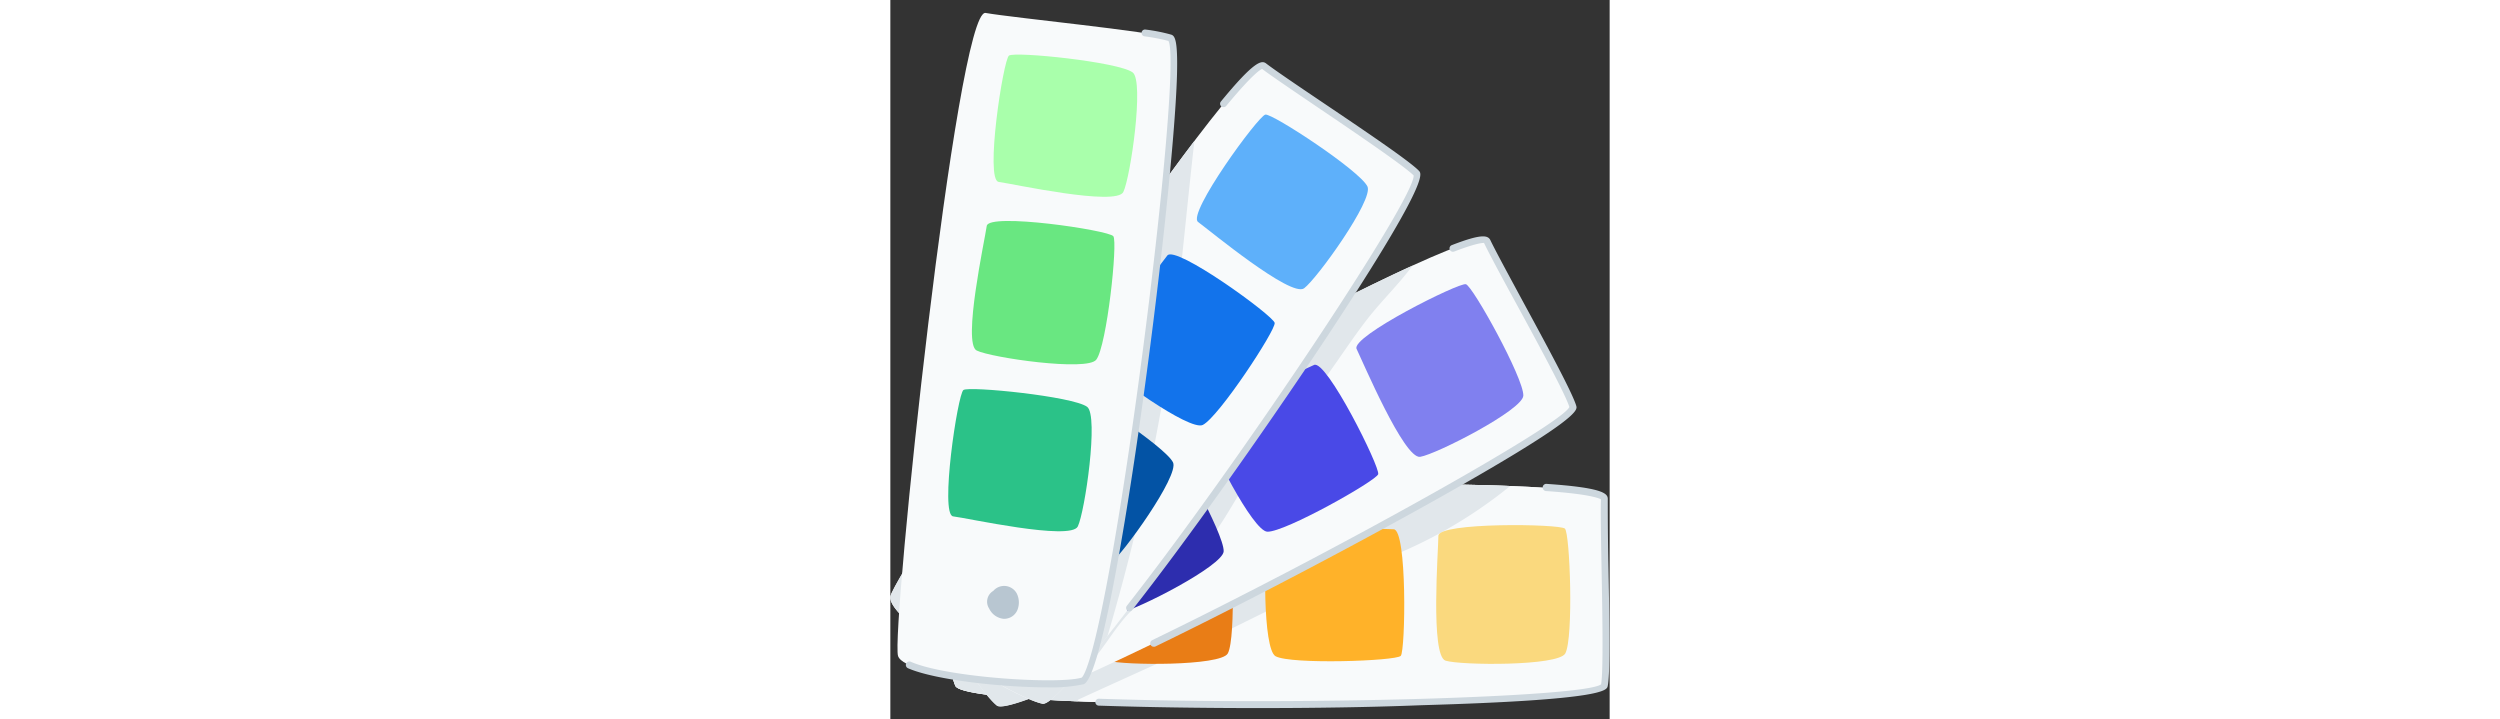
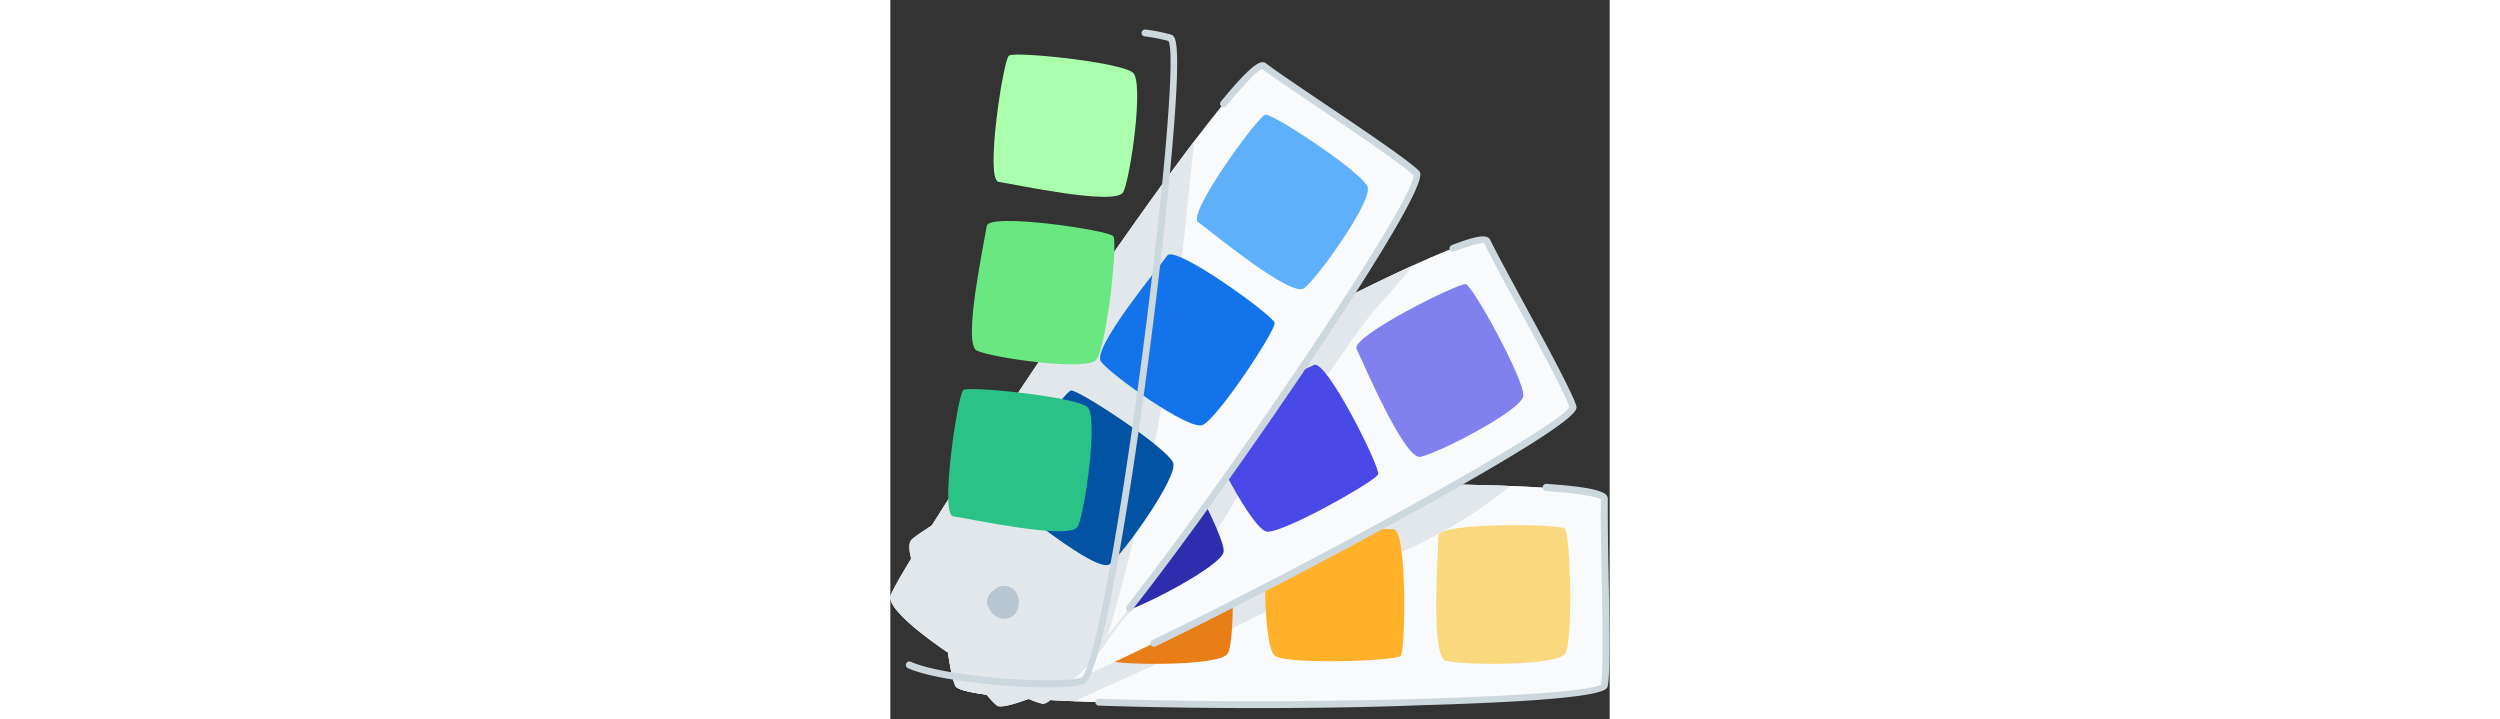
<svg xmlns="http://www.w3.org/2000/svg" id="ICONOS_EXPANDIDOS" data-name="ICONOS EXPANDIDOS" width="285" height="82" viewBox="0 0 100 100">
  <rect x="0" y="0" width="100" height="100" fill="#333333" stroke="none" />
  <defs>
    <style>.cls-1{fill:#f8fafb}.cls-2{fill:#5eb0fa}.cls-3{fill:#1273eb}.cls-4{fill:#0353a5}.cls-5{fill:#e1e7eb}.cls-6{fill:#cdd7de}</style>
  </defs>
  <path class="cls-1" d="M99.26 95.36c-.63 3.09-88.52 3.81-90.22 0s-3-24.46 0-25.89 90.38-4.08 90.22 0 .58 23.09 0 25.89z" />
  <path class="cls-2" d="M93.83 90.85c-1 1.77-14.5 1.66-16.64 1s-1-15.46-1-17.36 16.88-1.67 17.59-1 1.22 15.22.05 17.36z" />
  <path class="cls-3" d="M53.55 91.23c-1.78-1-1.67-14.51-.95-16.65s15.45-1 17.36-1 1.66 16.88 1 17.6-15.27 1.23-17.41.05z" />
  <path class="cls-4" d="M46.91 90.85c-1 1.77-14.51 1.66-16.65 1s-1-15.46-1-17.36 16.89-1.67 17.6-1 1.24 15.22.05 17.36z" />
  <path class="cls-1" d="M99.26 95.36c-.63 3.09-88.52 3.81-90.22 0s-3-24.46 0-25.89 90.38-4.08 90.22 0 .58 23.09 0 25.89z" />
  <path class="cls-5" d="M26.15 97.25c7.1-3.27 14.26-6.4 21.27-9.85 6.56-3.23 13.09-6.58 19.92-9.18a65 65 0 0018.83-10.65c-24.47-1-74.88.81-77.13 1.9-3 1.43-1.7 22.08 0 25.89.46 1 7.28 1.74 17 2.15a.26.26 0 01.11-.26z" />
  <path class="cls-6" d="M51.09 98.44c-7.92 0-15.59-.12-22.12-.34a.49.49 0 01-.47-.5.48.48 0 01.5-.46c27.33.94 67.48-.19 69.81-2 .33-1.86.18-9.93.06-16.43-.08-4.16-.14-7.76-.08-9.3-.07 0-.88-.68-7.63-1.14a.48.48 0 11.06-1c7.92.54 8.55 1.35 8.52 2.14 0 1.51 0 5.09.09 9.24.13 7 .28 14.93-.1 16.73-.12.58-.39 1.93-25.84 2.66-7.3.29-15.17.4-22.8.4z" />
  <path d="M93.83 90.85c-1 1.77-14.5 1.66-16.64 1s-1-15.46-1-17.36 16.88-1.67 17.59-1 1.22 15.22.05 17.36z" fill="#fad97e" />
  <path d="M53.55 91.23c-1.78-1-1.67-14.51-.95-16.65s15.45-1 17.36-1 1.66 16.88 1 17.6-15.27 1.23-17.41.05z" fill="#ffb229" />
  <path d="M46.91 90.85c-1 1.77-14.51 1.66-16.65 1s-1-15.46-1-17.36 16.89-1.67 17.6-1 1.24 15.22.05 17.36z" fill="#e97d16" />
  <path class="cls-1" d="M94.9 56.54c.85 3-76.83 44.14-80.09 41.54S.91 77.74 2.89 75.1 81.24 29.87 83 33.55s11.12 20.24 11.9 22.99z" />
  <path class="cls-6" d="M36.61 89.91a.46.46 0 01-.43-.27.48.48 0 01.22-.64c25.06-12.15 56.82-29.9 58-32.41-.55-1.81-4.4-8.9-7.5-14.59-2-3.66-3.7-6.82-4.36-8.22 0 0-.69-.14-4.15 1.19a.48.48 0 01-.62-.27.48.48 0 01.28-.62c4-1.55 5-1.42 5.36-.71.65 1.37 2.36 4.52 4.33 8.17 3.34 6.15 7.12 13.12 7.62 14.89.17.59.52 1.83-20.18 13.41-12 6.7-26.69 14.39-38.36 20.05a.52.52 0 01-.21.02z" />
  <path class="cls-5" d="M26.78 93.26c2.67-2.52 4.23-5.92 6.86-8.49s6-4.69 8.66-7.35c3.23-3.18 5.24-7.42 7.7-11.14A120.47 120.47 0 0157.82 56c3-3.62 5.44-7.65 8.29-11.38 2-2.62 4.5-5 6.5-7.7C51.28 46.64 4.43 73 2.89 75.1c-2 2.64 8.65 20.38 11.92 23 .66.53 4.39-.74 9.9-3.13a20.53 20.53 0 002.07-1.71z" />
  <path d="M88 55c-.06 2-12.11 8.16-14.34 8.51s-8-13.28-8.84-15 14.23-9.25 15.19-9S88.07 52.59 88 55z" fill="#8080ef" />
  <path d="M52.41 73.92c-2-.06-8.16-12.11-8.51-14.34s13.29-8 15-8.84S68.13 65 67.82 65.93 54.86 74 52.41 73.92z" fill="#4949e7" />
  <path d="M46.34 76.64c-.05 2-12.11 8.16-14.33 8.51s-8-13.29-8.84-15 14.22-9.26 15.18-9 8.06 13.04 7.99 15.49z" fill="#2d2dae" />
  <path class="cls-1" d="M73.15 24.09c2.15 2.3-47.88 74.56-52 73.75S-.53 86.19 0 82.93 48.74 6.7 52 9.17 71.19 22 73.15 24.09z" />
  <path class="cls-6" d="M33.26 85a.48.48 0 01-.3-.11.48.48 0 01-.08-.67c15.68-20 40.1-56.68 39.87-59.83-1.33-1.33-8-5.86-13.4-9.51-3.45-2.34-6.43-4.36-7.66-5.29-.06 0-1 .3-5 5.14a.49.49 0 01-.68.06.48.48 0 01-.06-.67c4.7-5.73 5.68-5.76 6.29-5.3 1.21.93 4.18 2.94 7.62 5.26 5.82 3.92 12.38 8.34 13.64 9.68.39.42 1.45 1.55-13.42 24C51.34 60.87 41 75.43 33.64 84.78a.5.5 0 01-.38.22z" />
  <path class="cls-5" d="M39.57 44.49c1-8.28 1.76-16.6 2.7-24.9C27.26 39.38.41 80.5 0 82.93-.53 86.19 17.08 97 21.18 97.84c.95.19 4.35-3.53 9-9.38a291 291 0 009.39-43.97z" />
  <path class="cls-2" d="M66.33 25.93c.88 1.83-7 12.81-8.81 14.15S44.34 32 42.78 30.86s8.37-14.76 9.36-14.93 13.13 7.79 14.19 10z" />
  <path class="cls-3" d="M43.43 59.08c-1.83.88-12.81-7-14.15-8.81s8.12-13.19 9.22-14.74 14.76 8.36 14.93 9.36-7.79 13.11-10 14.19z" />
  <path class="cls-4" d="M39.3 64.29c.88 1.83-7 12.81-8.81 14.15s-13.18-8.12-14.74-9.22 8.37-14.76 9.36-14.93 13.13 7.79 14.19 10z" />
-   <path class="cls-1" d="M38.9 5.3c3 1-8.17 88.23-12.18 89.4s-24.63-.36-25.65-3.5S9.22 1.1 13.24 1.8 36.2 4.35 38.9 5.3z" />
  <path class="cls-6" d="M21.84 95.56c-6.16 0-15.59-1-19.39-2.66a.48.48 0 11.39-.9c4.93 2.19 20.46 3.17 23.75 2.21.13-.08.94-.87 2.54-8.29 4.78-22.06 11.3-77.12 9.53-80.23a27.9 27.9 0 00-3.33-.64.47.47 0 01-.4-.54.48.48 0 01.55-.4 23.7 23.7 0 013.58.71c.49.17.92.73.79 5.6-.47 17.37-9 83.53-13 84.71a21.84 21.84 0 01-5.01.43zm16.9-89.81z" />
  <path d="M33.69 10.07c1.63 1.22-.31 14.6-1.3 16.62S17 25.55 15.06 25.29s.63-16.95 1.43-17.56 15.24.87 17.2 2.34z" fill="#a9ffab" />
  <path d="M28.63 50C27.41 51.67 14 49.73 12 48.73s1.14-15.44 1.4-17.32S30.36 32 31 32.84 30.1 48.08 28.63 50z" fill="#69e781" />
  <path d="M27.36 56.56c1.63 1.22-.31 14.6-1.3 16.63S10.61 72 8.73 71.79s.63-17 1.43-17.57 15.24.88 17.2 2.34z" fill="#2bc288" />
  <path d="M15.41 81.5a2 2 0 00-1.1.65 1.74 1.74 0 00-.57 2.46 2.5 2.5 0 002 1.42 2 2 0 002-1.44 2.81 2.81 0 00-.18-2.11 2 2 0 00-2.15-.98z" fill="#b8c6d1" />
</svg>